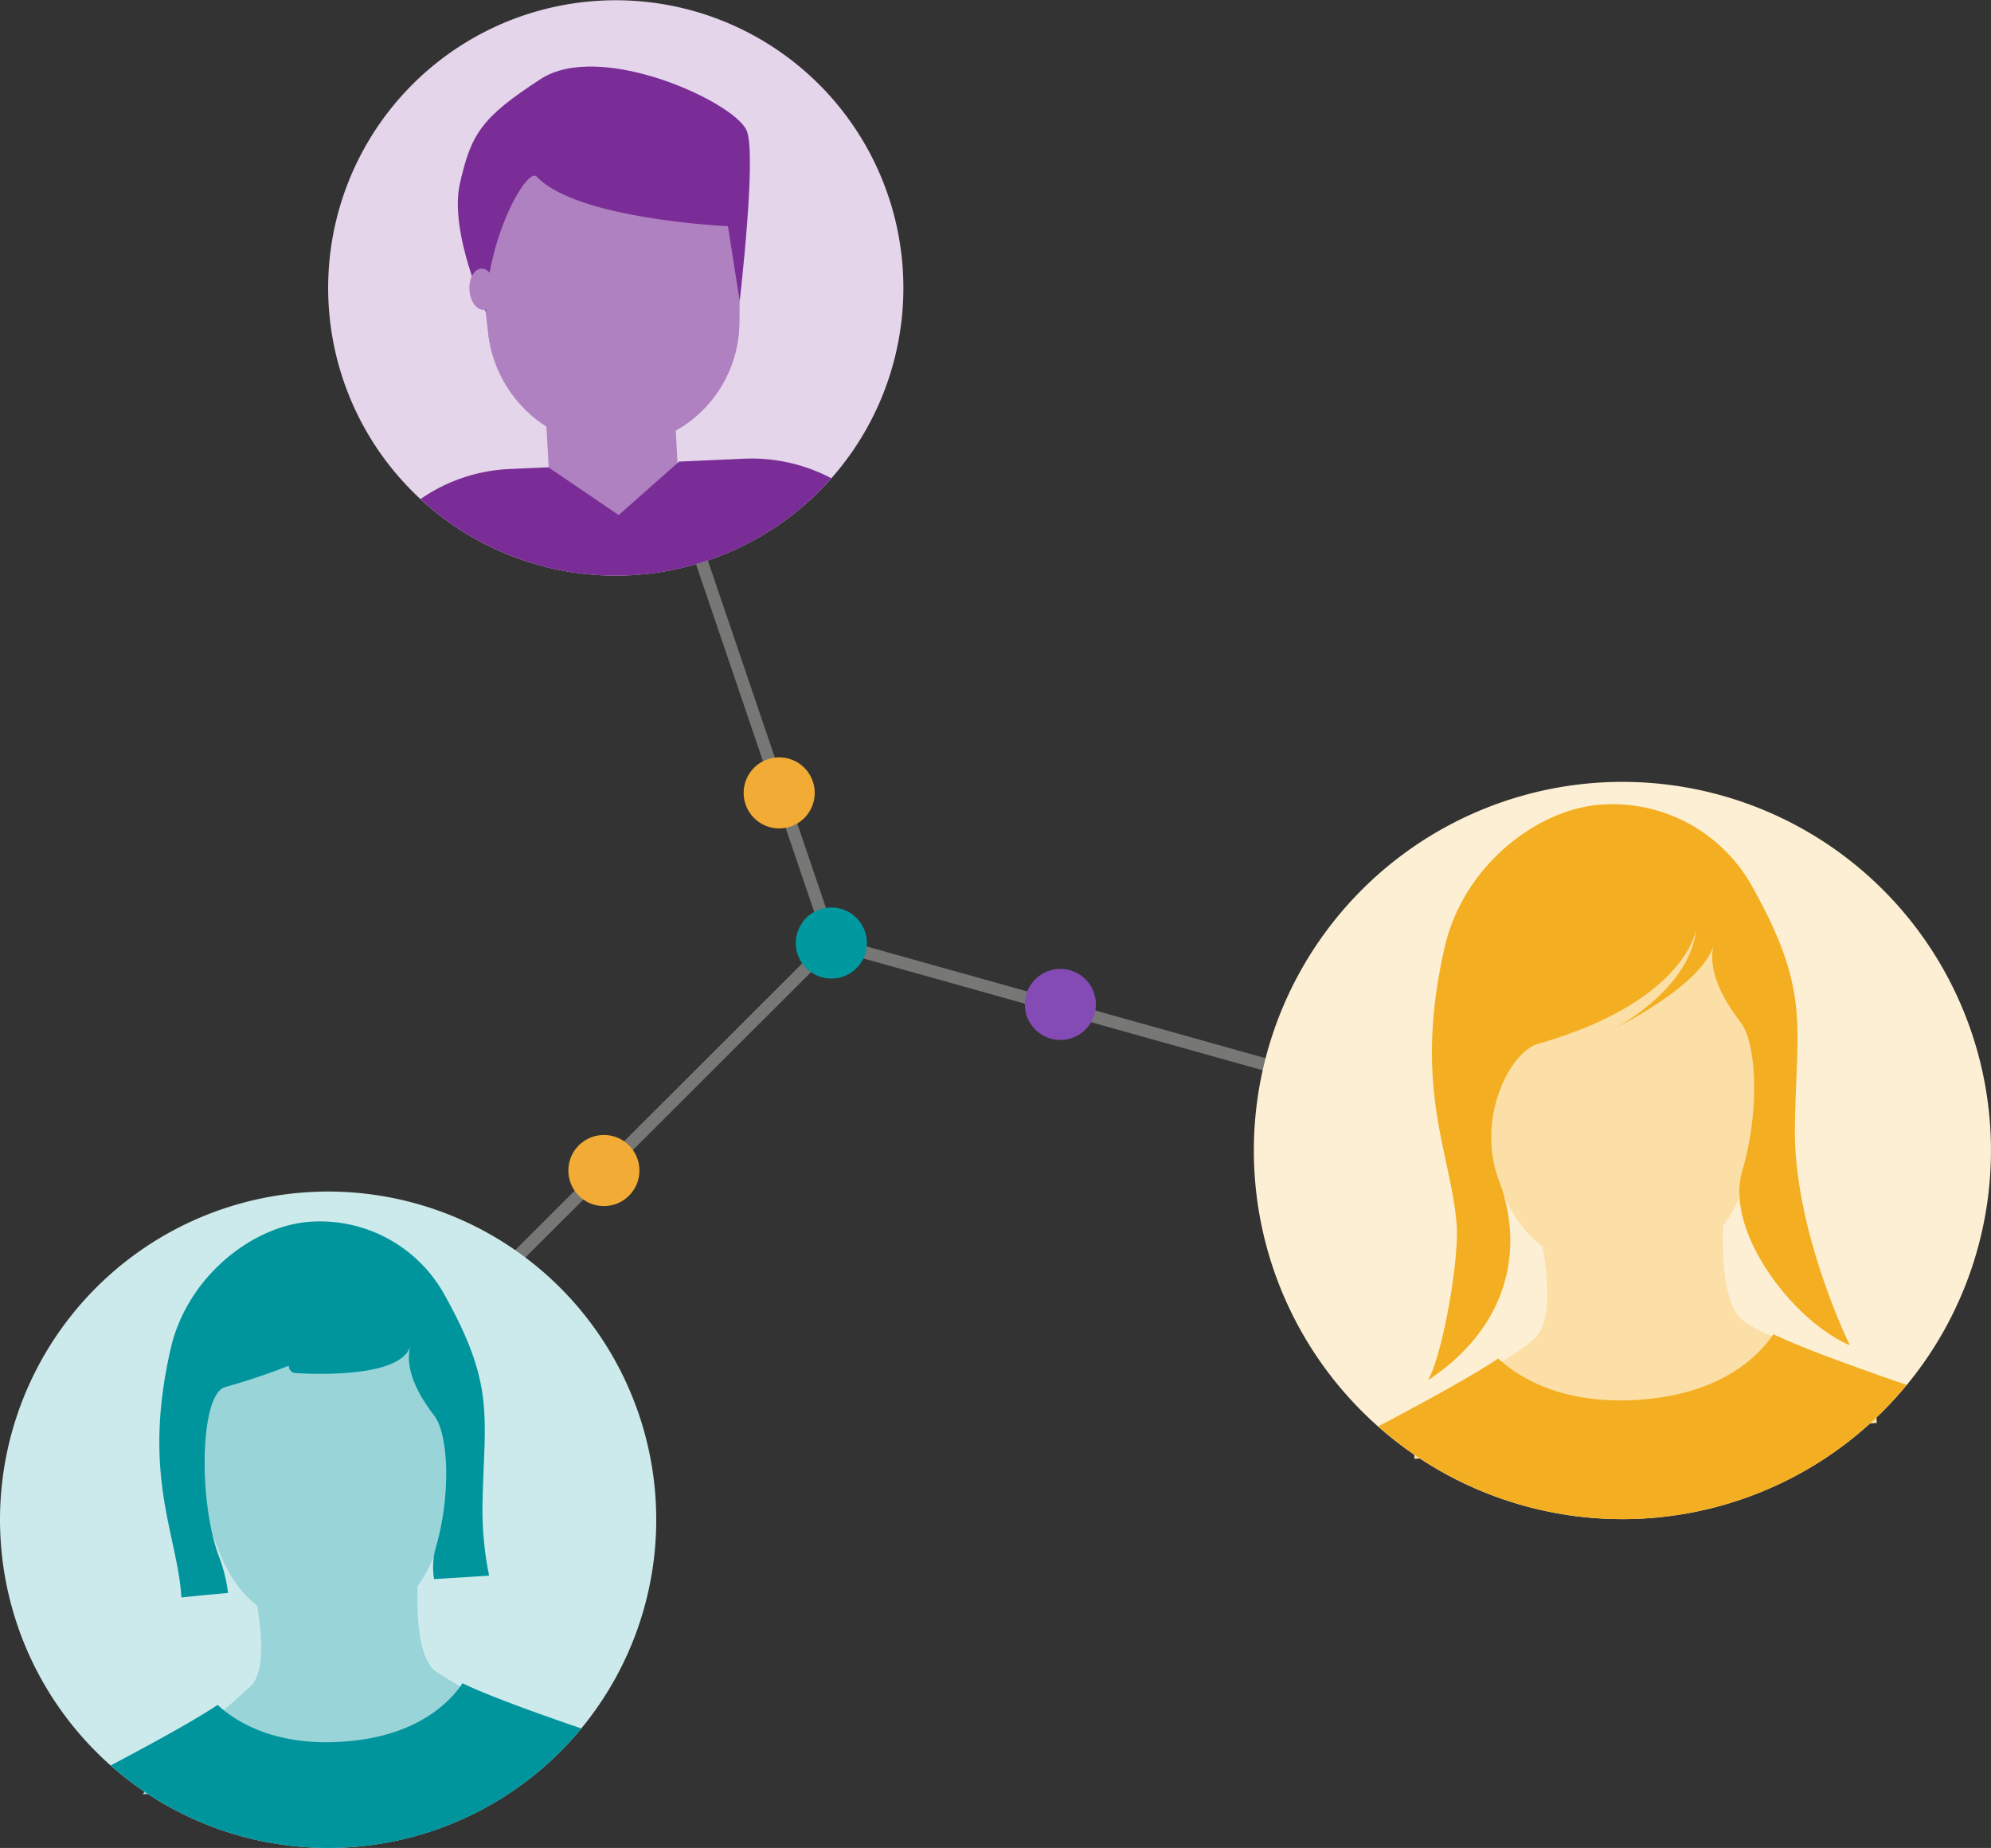
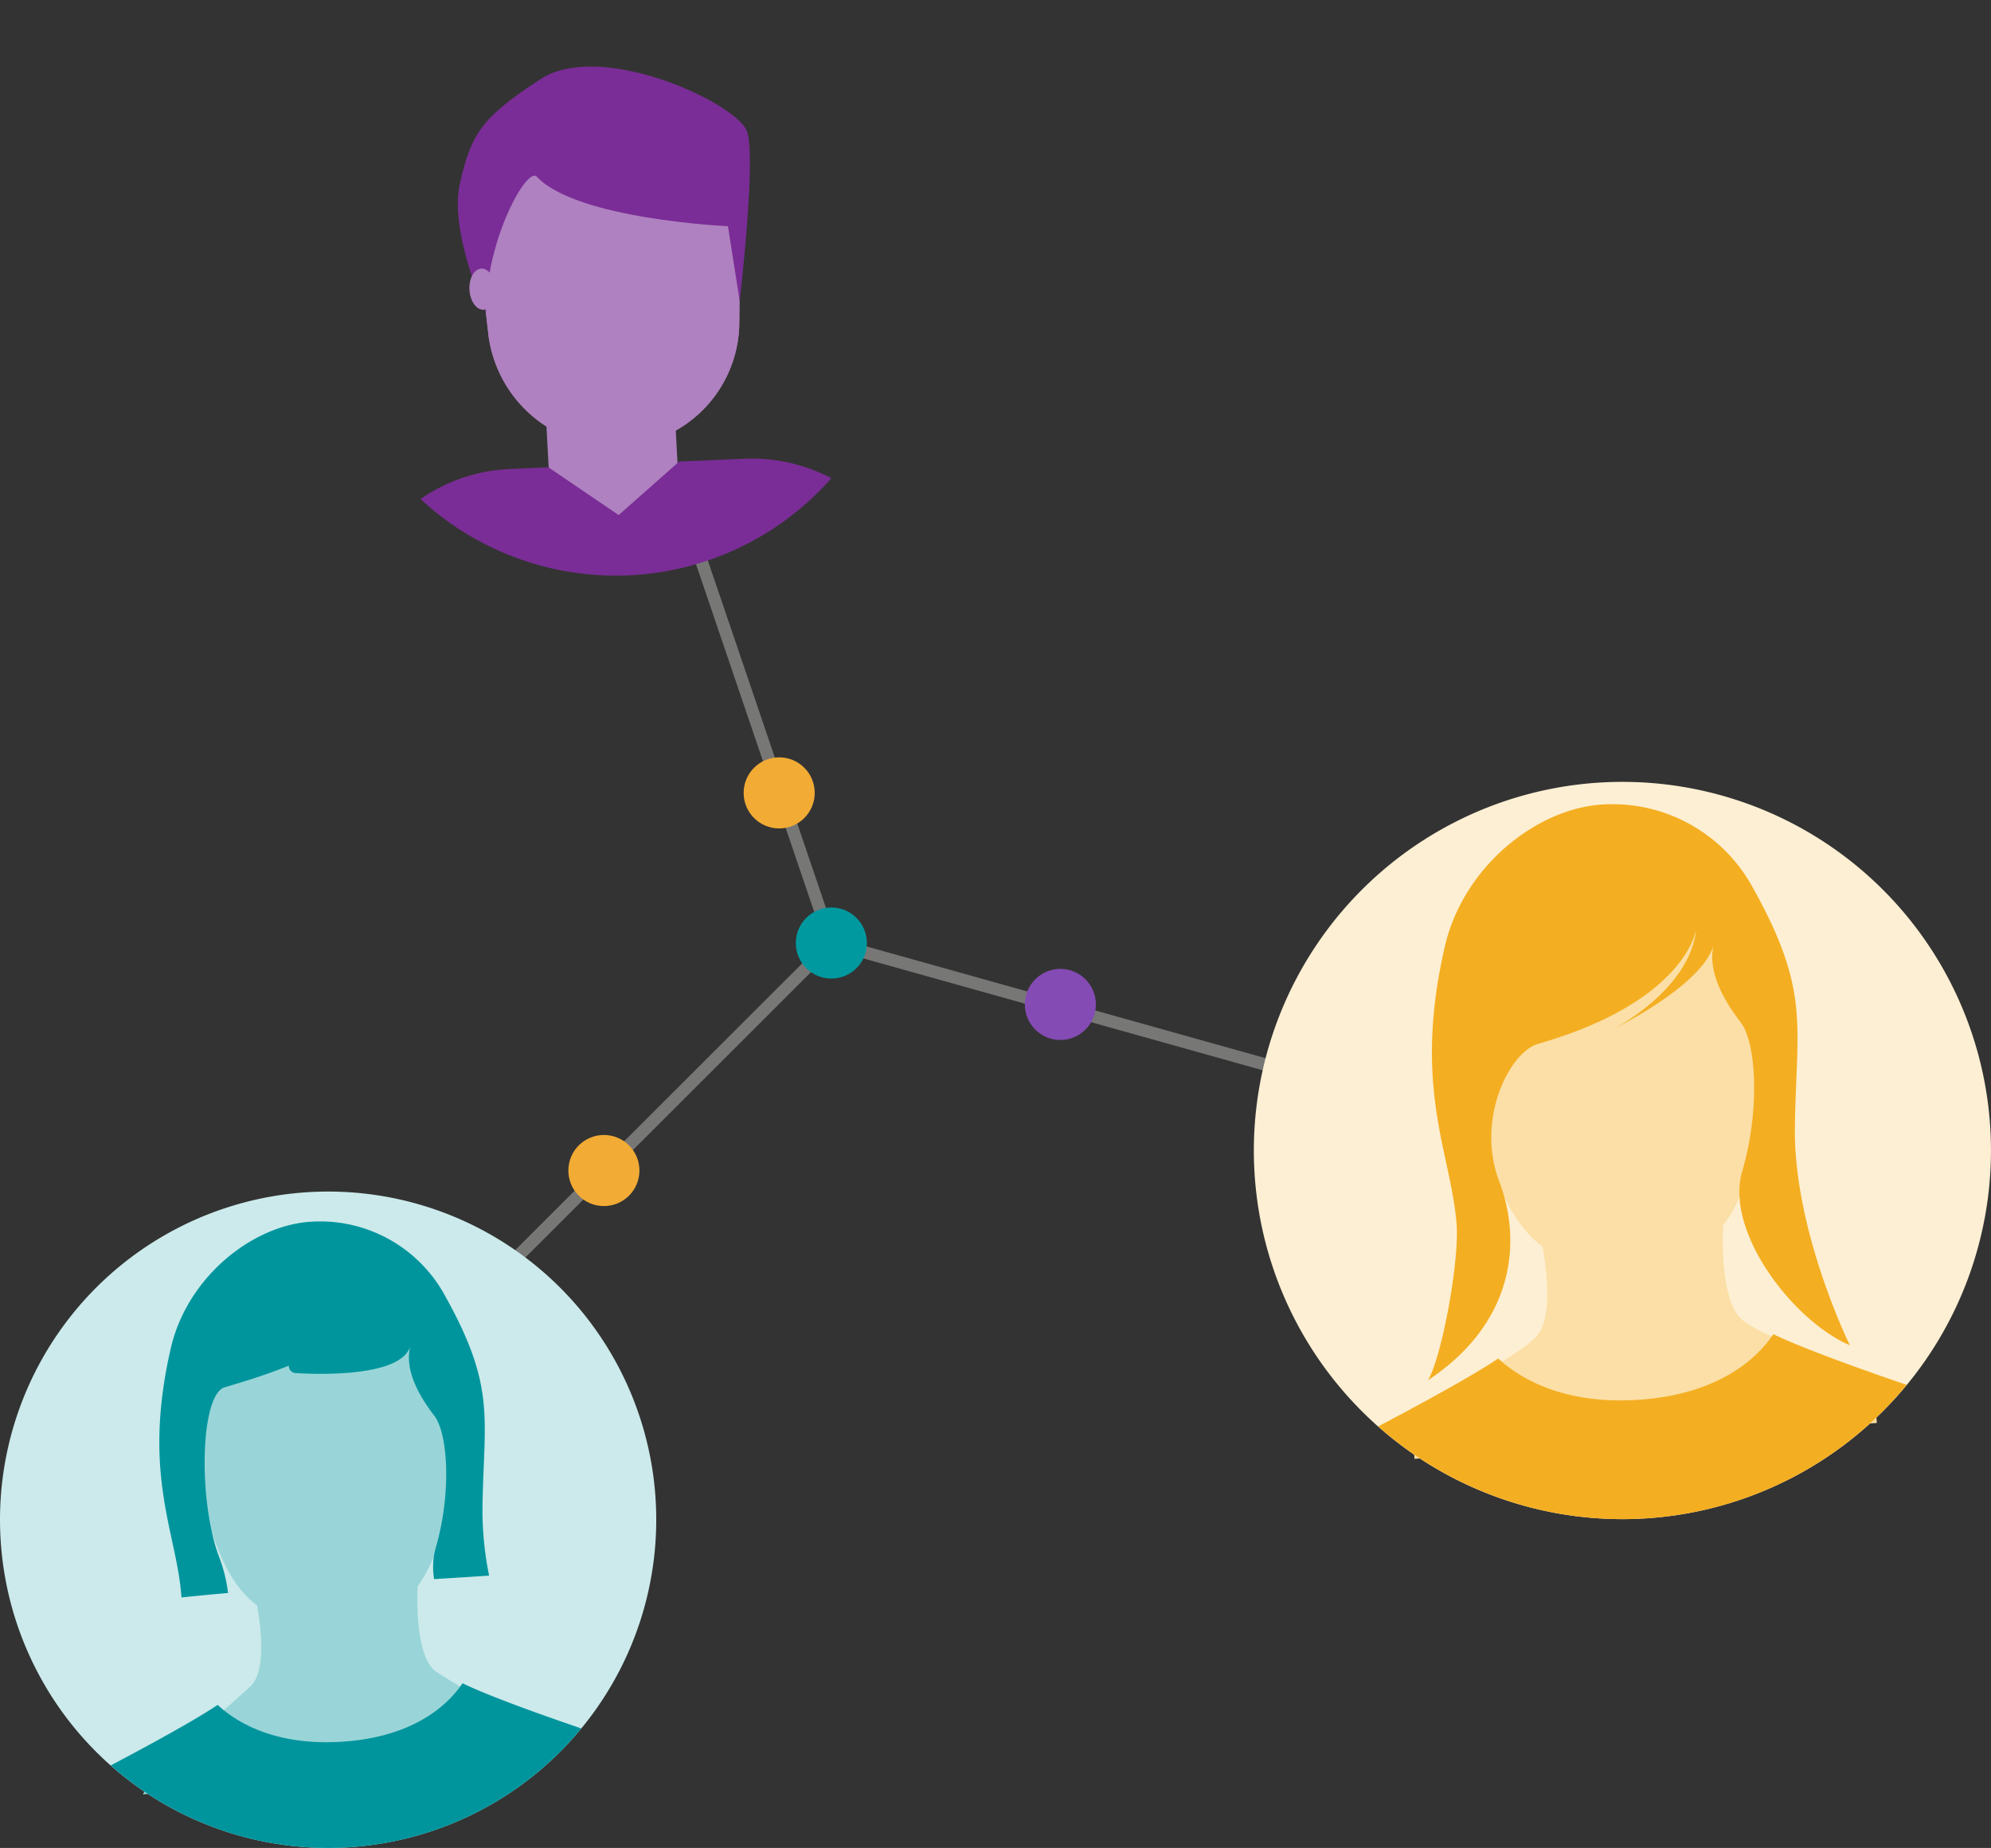
<svg xmlns="http://www.w3.org/2000/svg" width="138.184" height="128.231" viewBox="0 0 138.184 128.231">
  <rect x="0" y="0" width="138.184" height="128.231" fill="#333333" stroke="none" />
  <g transform="translate(-83.231 -33.271)">
    <path d="M253.85,141.457l-56.387-15.786-15.389-45.26" transform="translate(-56.533 -26.962)" fill="none" stroke="#777776" stroke-miterlimit="10" stroke-width="0.861" />
    <line y1="37.571" x2="37.614" transform="translate(103.316 98.709)" fill="none" stroke="#777776" stroke-miterlimit="10" stroke-width="0.861" />
    <circle cx="2.467" cy="2.467" r="2.467" transform="translate(134.843 85.824)" fill="#f2ab34" />
    <g transform="translate(106.005 33.271)">
-       <path d="M176.3,51.7a19.962,19.962,0,1,0-18.356,21.453A19.967,19.967,0,0,0,176.3,51.7Z" transform="translate(-136.435 -33.271)" fill="#e4d5ea" />
-       <path d="M180.916,104.138l-8.938.4-.661-12.23,8.938-.4Z" transform="translate(-156.386 -66.808)" fill="#af81c0" />
+       <path d="M180.916,104.138l-8.938.4-.661-12.23,8.938-.4" transform="translate(-156.386 -66.808)" fill="#af81c0" />
      <path d="M169.565,55.169h0c-5.293.231-9.123,4.456-8.541,8.991q.289,2.485.578,4.97a8.874,8.874,0,0,0,9.13,7.641h0A8.666,8.666,0,0,0,179,68.358q.02-2.5.04-5C179.126,58.8,174.858,54.931,169.565,55.169Z" transform="translate(-150.465 -45.789)" fill="#af81c0" />
      <path d="M178.98,71.914q-.019,2.5-.039,5a8.667,8.667,0,0,1-8.263,8.412h0a8.875,8.875,0,0,1-9.13-7.641q-.289-2.485-.578-4.97l0-.019a7.131,7.131,0,0,0,.057,1.038q.289,2.485.578,4.97a8.875,8.875,0,0,0,9.13,7.641h0A8.665,8.665,0,0,0,179,77.93l.04-5a7.192,7.192,0,0,0-.055-1.038C178.98,71.9,178.98,71.907,178.98,71.914Z" transform="translate(-150.465 -55.362)" fill="#af81c0" />
      <path d="M159.416,61.106s-2.587-5.543-1.806-8.951,1.464-4.548,5.608-7.234S176.6,46.493,177.5,48.475c.729,1.6-.474,11.849-.474,11.849l-.816-5.187s-10.5-.473-13.267-3.437C162.264,50.969,159.4,56.1,159.416,61.106Z" transform="translate(-148.462 -39.44)" fill="#7a2d96" />
      <path d="M151.42,110.407a11.742,11.742,0,0,1,6.18-2.082l2.695-.119.018.012,4.859,3.3,4.084-3.609.115-.1,4.5-.2a11.9,11.9,0,0,1,6.061,1.356,19.942,19.942,0,0,1-28.51,1.448Z" transform="translate(-145.006 -75.779)" fill="#7a2d96" />
      <path d="M161.151,78.2c.043.788-.327,1.445-.827,1.467s-.939-.6-.981-1.387.327-1.445.827-1.467S161.109,77.41,161.151,78.2Z" transform="translate(-149.536 -58.173)" fill="#af81c0" />
    </g>
    <g transform="translate(83.231 115.937)">
      <path d="M128.709,247.414a22.773,22.773,0,1,0-20.941,24.475A22.779,22.779,0,0,0,128.709,247.414Z" transform="translate(-83.231 -226.394)" fill="#cceaeb" />
      <path d="M113.953,265.415c.971-1.046.7-3.761.392-5.542-1.328-1.02-2.368-2.561-3.316-5.627-1.108-3.587-.7-4.865-1.043-6.02s-1.458-6.734,1.163-10.12c.164-.212.334-.407.506-.593l.02-.023h0a9.133,9.133,0,0,1,6.1-2.775,9,9,0,0,1,7.078,2.327c3.113,2.94,2.876,8.626,2.711,9.819-.112.823.14,1.648.13,3.3h0c0,.007,0,.016,0,.023,0,.163-.006.335-.012.514,0,.054-.006.111-.008.167-.007.142-.016.289-.027.443-.005.068-.01.137-.016.207-.013.158-.029.322-.047.491-.007.068-.014.135-.022.206-.027.242-.059.493-.1.76a11.306,11.306,0,0,1-1.978,5.576c-.062,1.766.01,4.914,1.232,5.878a45.523,45.523,0,0,0,6.4,3.483l-.074,3-26.619,2.067,1.233-2.354A73.893,73.893,0,0,0,113.953,265.415Z" transform="translate(-96.501 -231.131)" fill="#99d5d8" />
      <path d="M125.6,306.143c-.9,1.336-3.152,3.654-8.129,4.039-4.932.383-7.667-1.417-8.869-2.538-1.941,1.312-6.41,3.667-7.421,4.2a22.747,22.747,0,0,0,32.658-2.567C132.6,308.855,127.685,307.169,125.6,306.143Z" transform="translate(-93.497 -272.006)" fill="#00959d" />
      <path d="M131.954,255.853q-1.908.128-3.818.242a4.991,4.991,0,0,1,.107-2.154c1.095-3.726.879-7.91-.092-9.18-.788-1.03-2.186-3.065-1.642-4.92-.577,2.557-8.1,1.947-8.1,1.947s-2.155-.754,4.154-3.752c0,0,.267,2.1-8.941,4.74-1.746.5-1.864,7.95-.4,11.8a10.489,10.489,0,0,1,.613,2.482q-1.619.141-3.236.31c0-.052-.005-.1-.009-.153-.343-4.417-2.739-8.4-.731-17.133,1.133-4.924,5.606-8.468,9.6-8.778a9.865,9.865,0,0,1,9.315,4.914c3.714,6.579,2.807,8.586,2.718,15A22.846,22.846,0,0,0,131.954,255.853Z" transform="translate(-98.007 -229.185)" fill="#00959d" />
    </g>
    <g transform="translate(170.253 87.507)">
      <path d="M337.613,183.586a25.58,25.58,0,1,0-23.523,27.492A25.586,25.586,0,0,0,337.613,183.586Z" transform="translate(-286.53 -159.976)" fill="#fdefd3" />
      <path d="M320.677,203.805c1.091-1.175.788-4.225.44-6.225-1.492-1.146-2.659-2.876-3.724-6.321-1.244-4.029-.783-5.465-1.172-6.762s-1.638-7.565,1.307-11.367c.184-.238.375-.457.569-.666.008-.008.015-.018.022-.026h0a10.26,10.26,0,0,1,6.857-3.117,10.112,10.112,0,0,1,7.95,2.614c3.5,3.3,3.23,9.688,3.046,11.03-.126.924.157,1.851.146,3.7h0c0,.009,0,.018,0,.027,0,.182-.006.375-.014.577,0,.06-.006.125-.009.187q-.012.24-.03.5c-.005.076-.011.153-.018.232-.015.177-.033.362-.053.552-.008.077-.015.152-.024.232-.031.272-.067.554-.11.854-.453,3.107-1.184,4.941-2.221,6.263-.07,1.984.012,5.52,1.384,6.6,1.942,1.531,9.02,3.628,9.02,3.628l.27,3.482-32.087,2.492-.27-3.482S319,205.618,320.677,203.805Z" transform="translate(-301.074 -165.296)" fill="#fbdfa6" />
      <path d="M334.12,249.553c-1.01,1.5-3.541,4.1-9.131,4.537-5.54.43-8.612-1.592-9.962-2.851-2.18,1.473-7.2,4.119-8.336,4.714a25.551,25.551,0,0,0,36.683-2.883C341.98,252.6,336.462,250.7,334.12,249.553Z" transform="translate(-298.061 -211.209)" fill="#f4ae21" />
      <path d="M314.753,203.606c5.888-3.881,6.594-9.478,4.949-13.8s.727-8.978,2.688-9.54c10.343-2.968,10.99-7.984,10.99-7.984-.437,4.2-5.613,6.875-5.613,6.875s6.211-3.029,6.859-5.9c-.611,2.084.958,4.37,1.844,5.527,1.091,1.427,1.334,6.126.1,10.312s3.522,10.392,7.468,12.083c0,0-3.917-7.948-3.815-15.147s1.12-9.455-3.052-16.845a11.08,11.08,0,0,0-10.462-5.52c-4.49.348-9.515,4.33-10.786,9.861-2.255,9.813.436,14.283.821,19.245C316.946,195.356,315.71,202.039,314.753,203.606Z" transform="translate(-302.672 -162.065)" fill="#f4ae21" />
    </g>
    <circle cx="2.467" cy="2.467" r="2.467" transform="translate(122.677 112.028)" fill="#f2ab34" />
    <circle cx="2.467" cy="2.467" r="2.467" transform="translate(138.463 96.242)" fill="#00999f" />
    <circle cx="2.467" cy="2.467" r="2.467" transform="translate(154.358 100.502)" fill="#844bb4" />
  </g>
</svg>